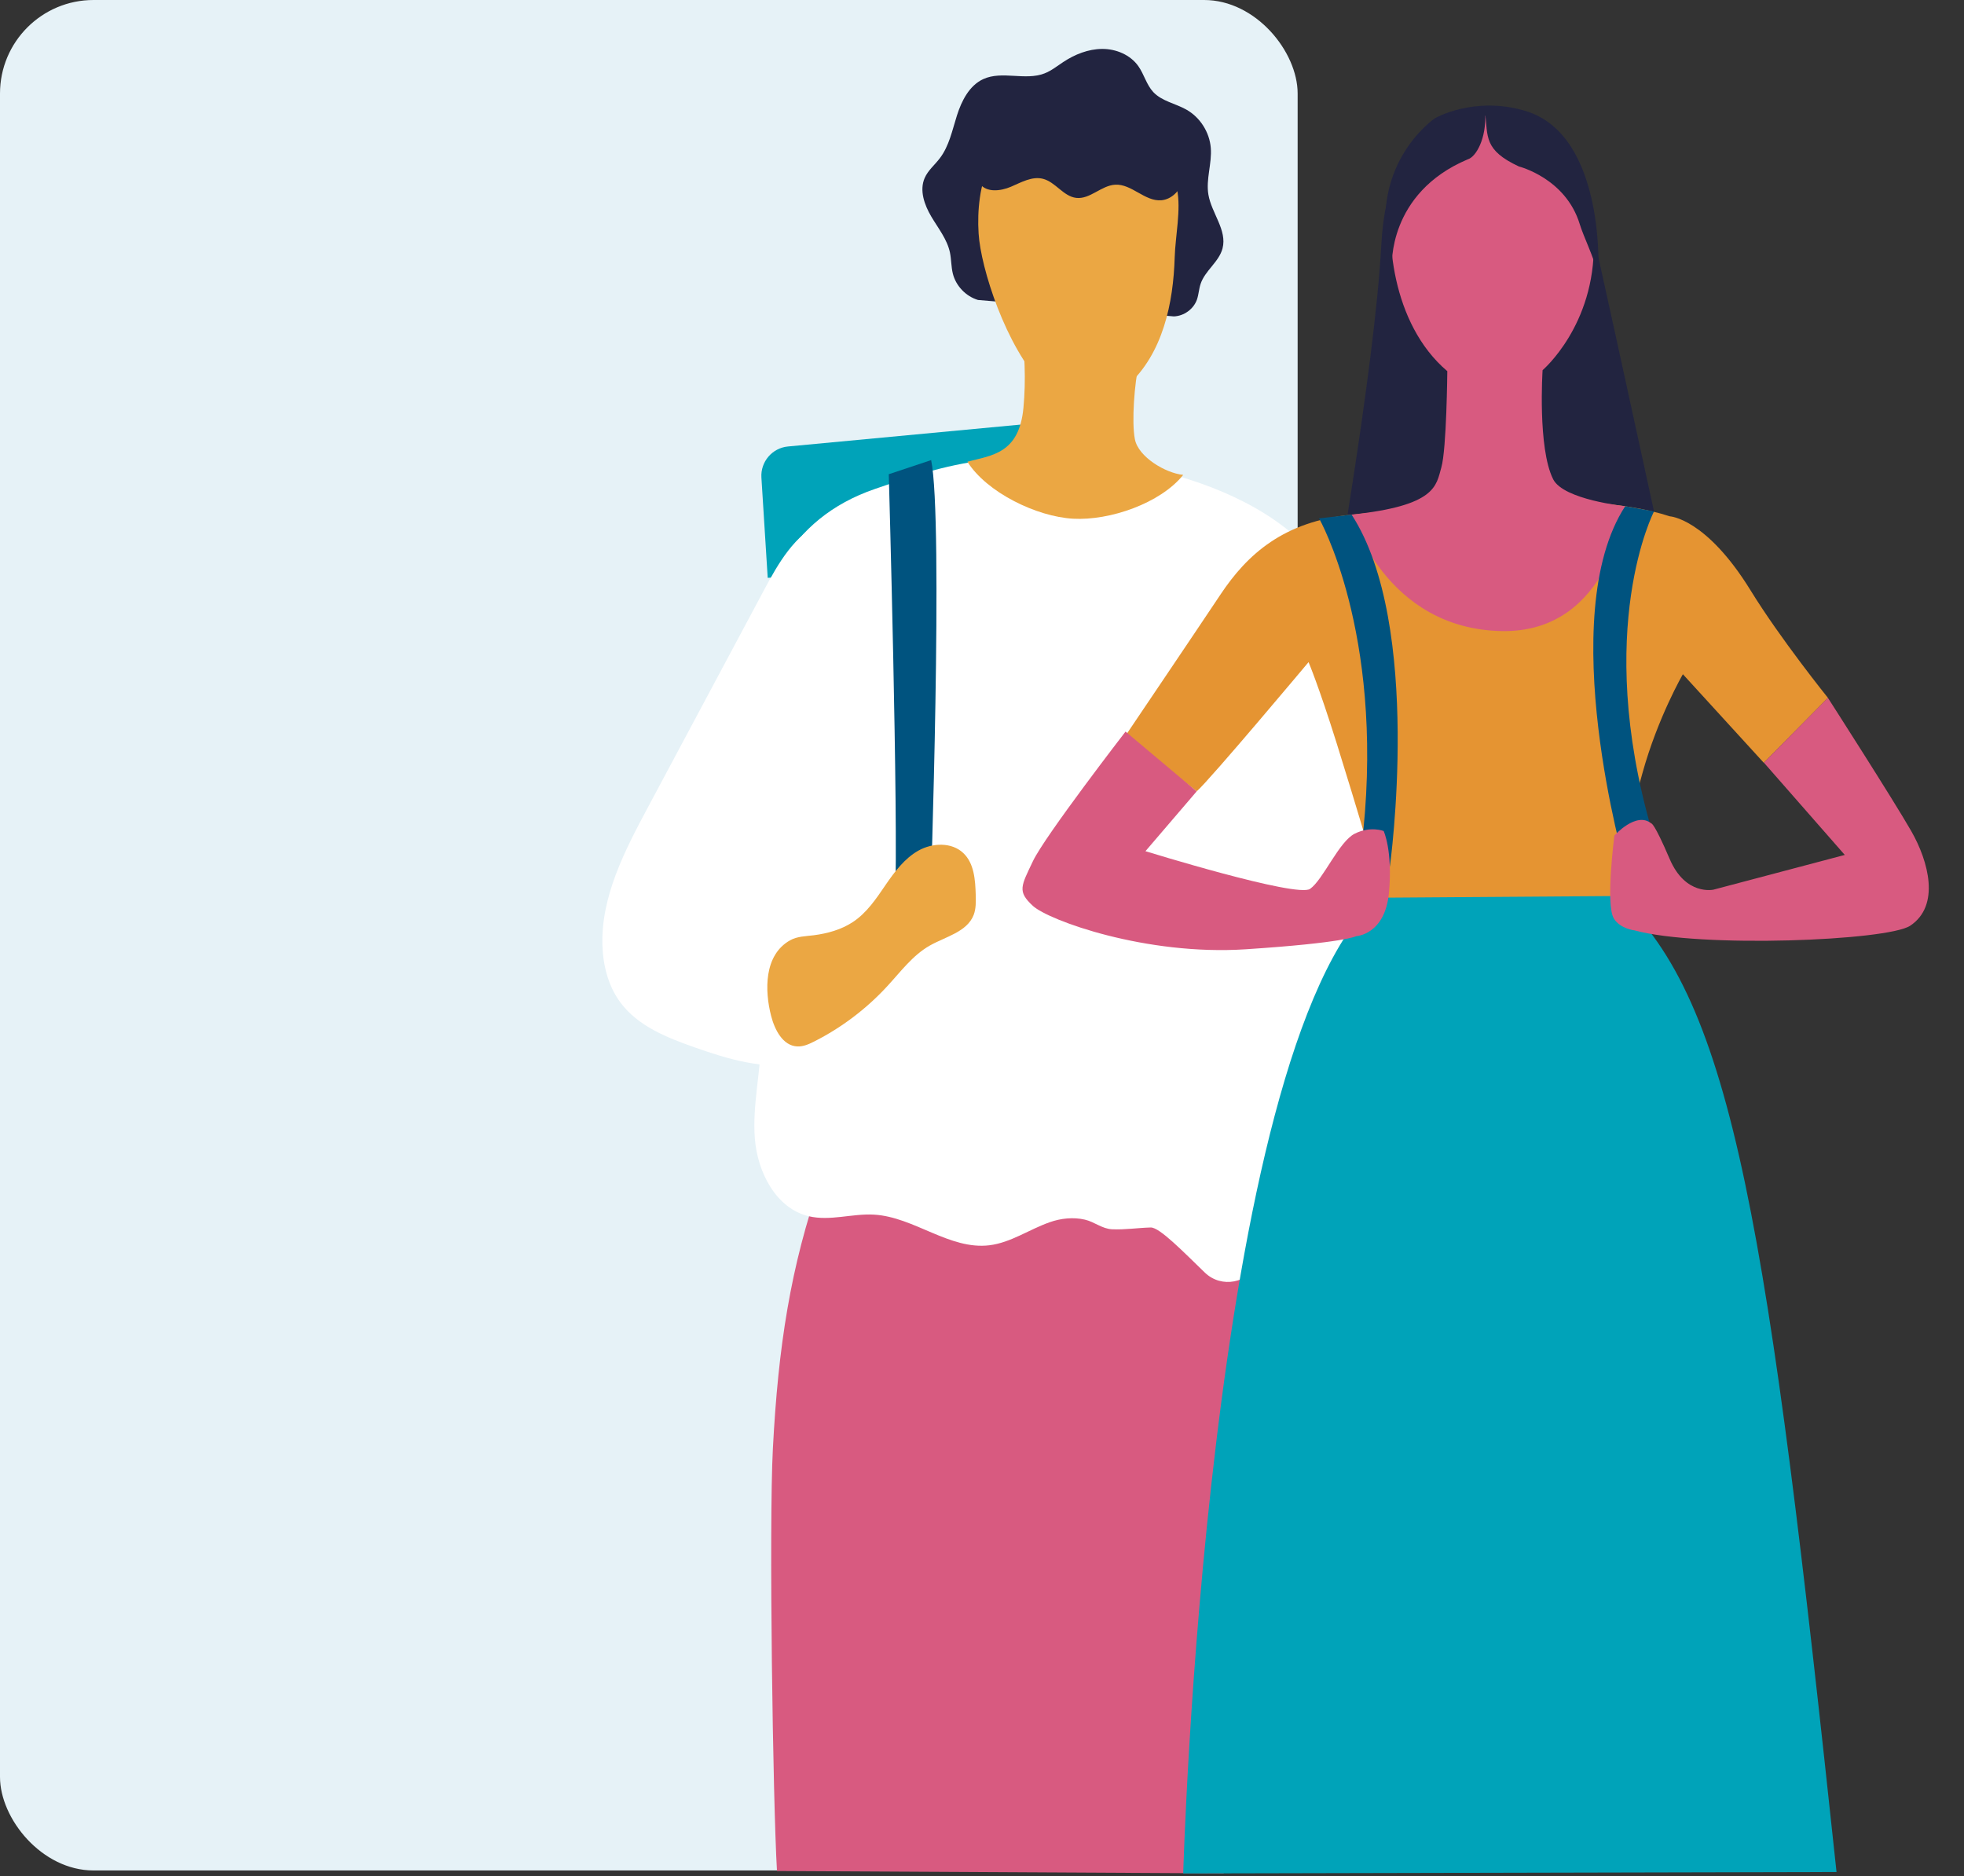
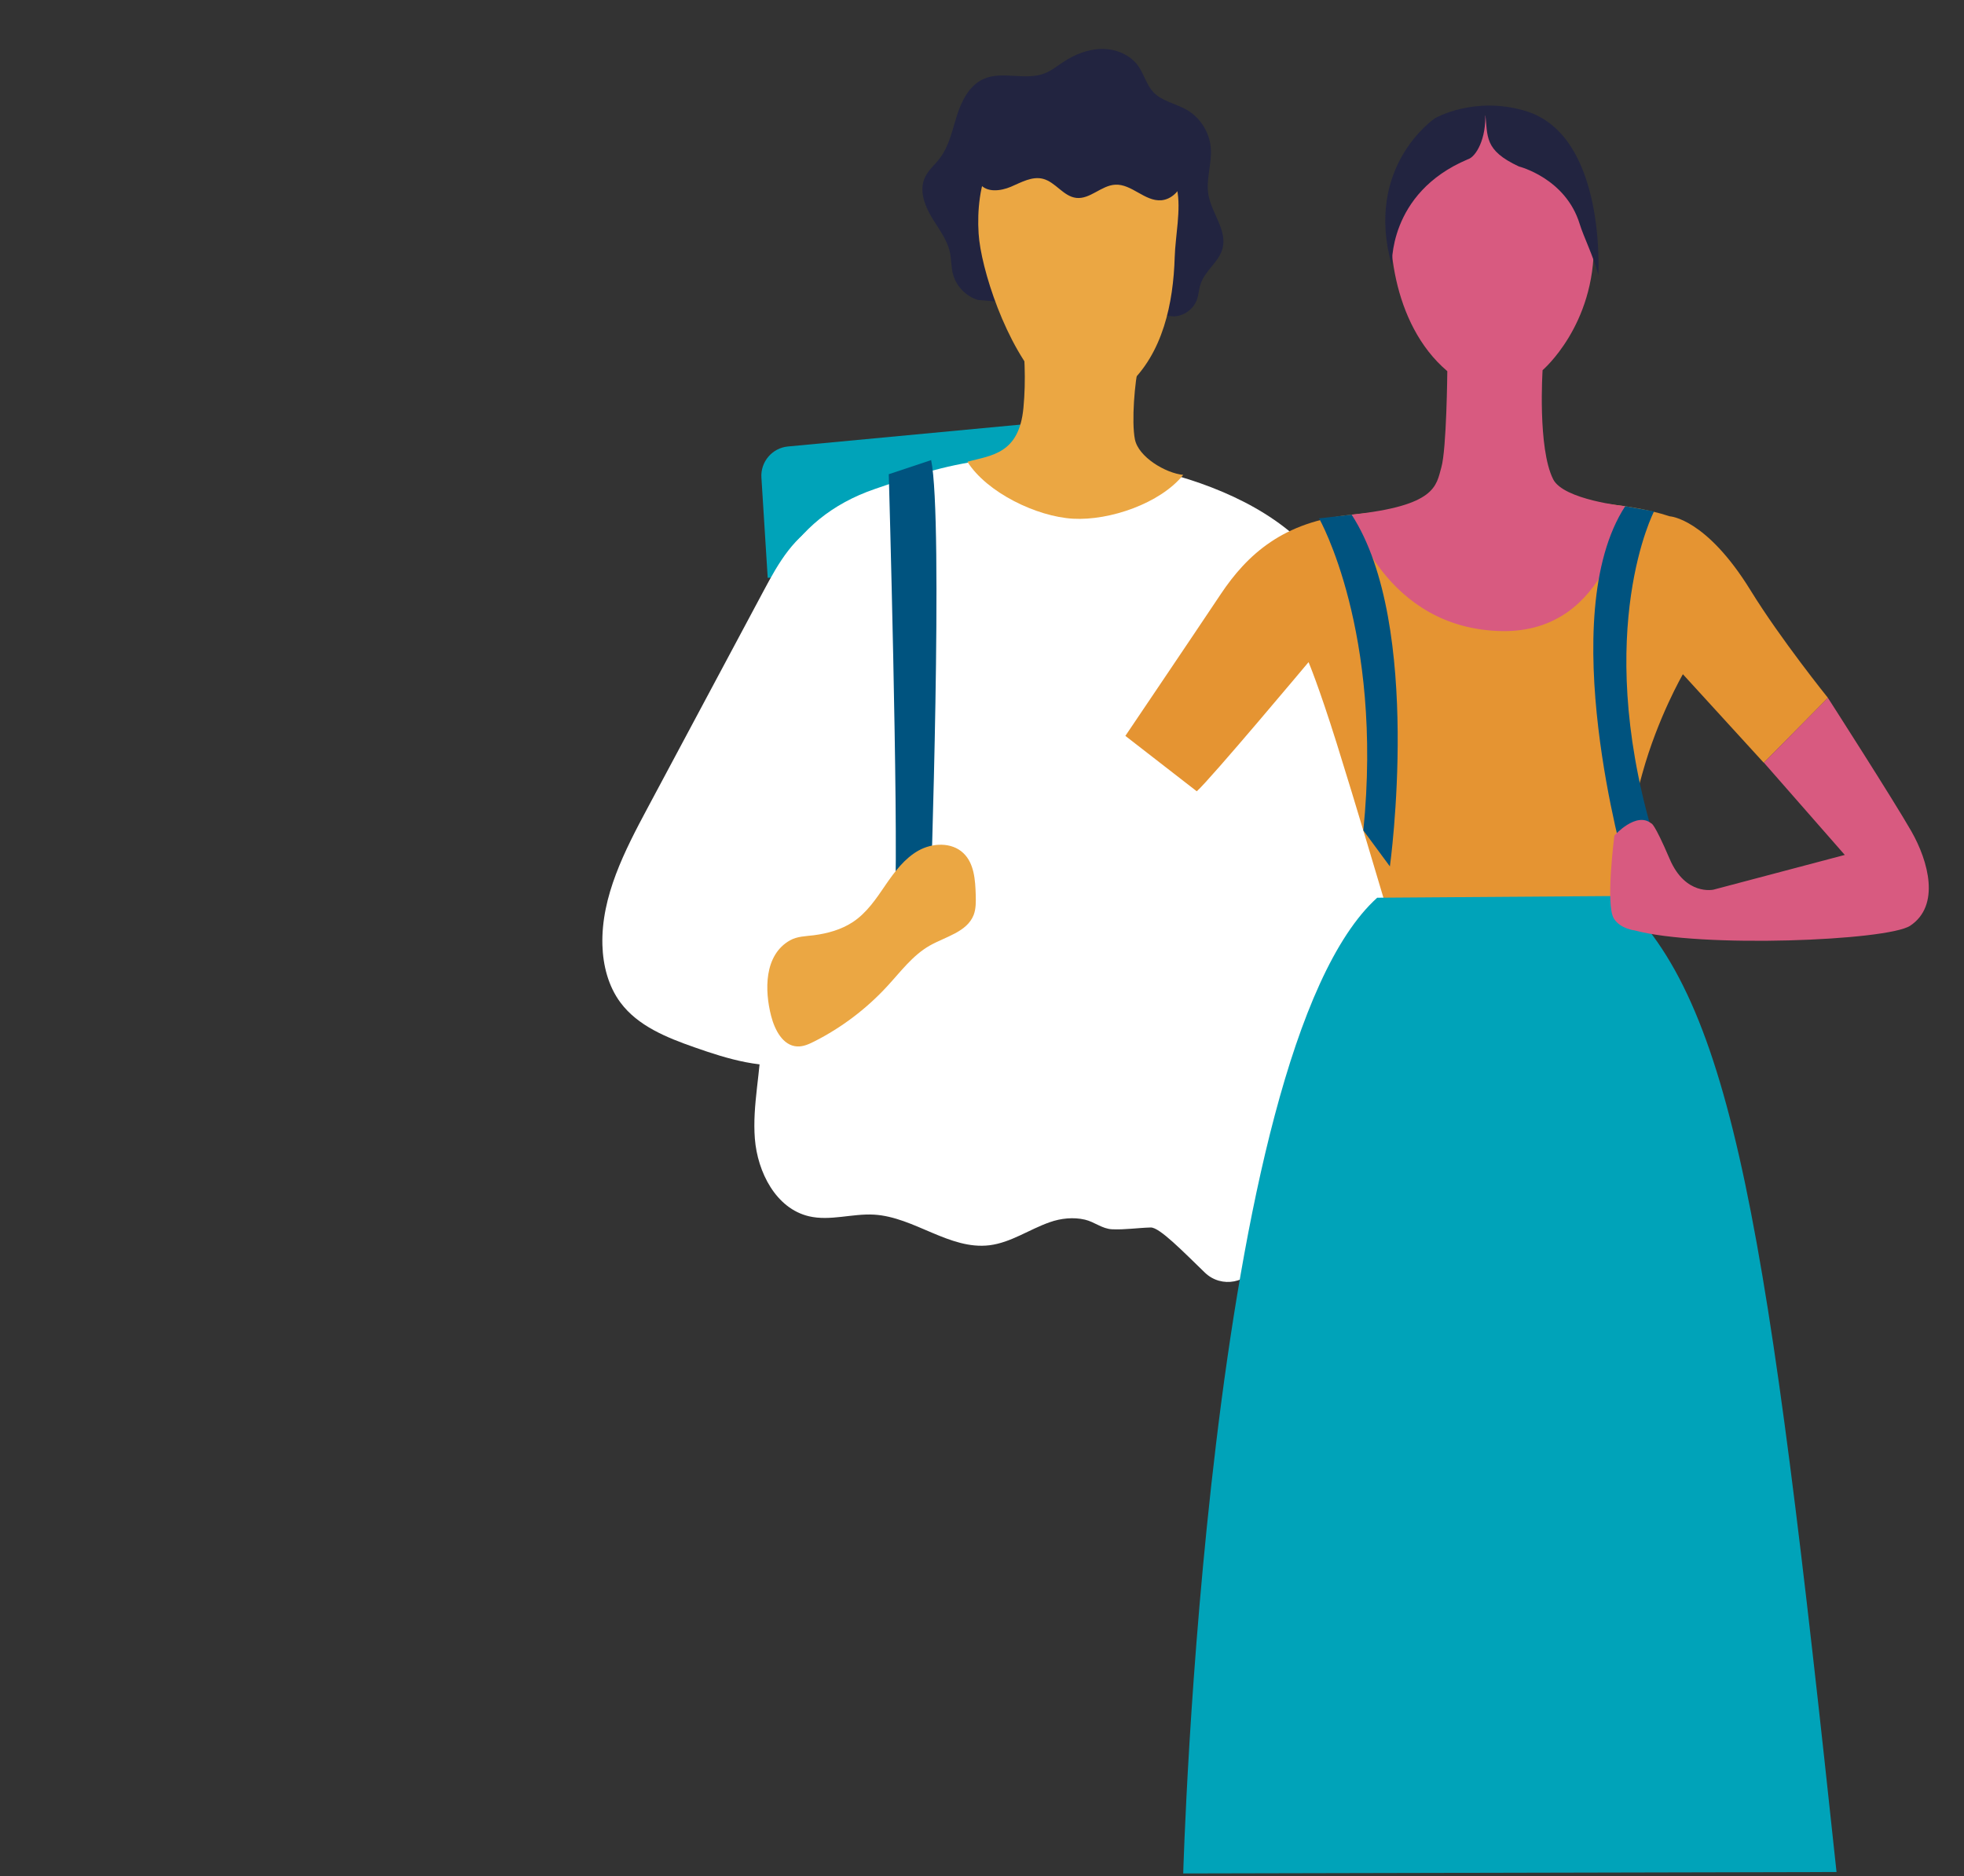
<svg xmlns="http://www.w3.org/2000/svg" width="336" height="321" viewBox="0 0 336 321" fill="none">
  <rect x="0" y="0" width="336" height="321" fill="#333333" stroke="none" />
-   <rect width="222" height="320" rx="16" fill="#E6F2F7" />
-   <path d="M140.465 201.79C135.211 216.679 133.13 230.535 132.227 247.768C131.529 260.911 132.227 308.2 132.926 320.092L209.354 320.499C214.273 292.51 216.879 224.248 213.939 195.982" fill="#D85A80" />
  <path d="M131.339 98.856L130.262 81.71C130.088 79.003 132.111 76.63 134.818 76.383L176.736 72.438L178.119 96.381L131.339 98.856Z" fill="#00A3B9" />
  <path d="M167.319 51.321C165.237 50.695 163.535 48.919 163.011 46.809C162.719 45.63 162.763 44.393 162.516 43.199C162.035 40.929 160.507 39.051 159.328 37.057C158.149 35.063 157.261 32.574 158.193 30.449C158.761 29.139 159.925 28.208 160.784 27.072C162.385 24.976 162.909 22.284 163.709 19.766C164.51 17.248 165.82 14.642 168.207 13.536C171.423 12.052 175.382 13.842 178.686 12.561C179.865 12.11 180.855 11.295 181.903 10.611C183.882 9.301 186.182 8.384 188.554 8.369C190.927 8.355 193.372 9.374 194.74 11.309C195.73 12.707 196.137 14.497 197.302 15.749C198.772 17.32 201.101 17.699 202.978 18.762C205.322 20.086 206.923 22.619 207.141 25.297C207.359 27.975 206.282 30.653 206.733 33.302C207.272 36.475 209.965 39.371 209.15 42.501C208.538 44.829 206.137 46.299 205.394 48.584C205.103 49.458 205.074 50.389 204.769 51.263C204.186 52.893 202.542 54.072 200.824 54.13" fill="#222440" />
  <path d="M215.263 215.952C213.647 219.547 208.96 220.464 206.122 217.713C202.454 214.176 198.379 209.956 196.865 209.999C194.682 210.057 192.44 210.407 190.257 210.305C188.554 210.232 187.244 209.039 185.614 208.66C183.635 208.194 181.481 208.427 179.589 209.097C176.095 210.319 172.937 212.59 169.269 213.041C162.443 213.871 156.403 208.209 149.547 207.801C145.821 207.583 142.022 208.937 138.384 208.078C132.765 206.754 129.592 200.553 129.141 194.804C128.69 189.055 130.175 183.32 130.218 177.556C130.291 168.896 127.133 160.585 124.906 152.216C123.654 147.515 122.737 142.668 122.795 137.778C122.824 135.391 123.101 133.004 123.712 130.69C124.018 129.54 124.425 128.405 124.891 127.313C126.318 123.965 126.376 119.701 127.031 116.091C129.753 101.26 134.643 88.815 149.693 83.648C153.404 82.368 157.13 81.101 160.944 80.141C174.247 76.822 188.423 77.608 201.581 81.465C211.828 84.463 222.016 89.732 227.634 98.8C232.99 107.446 231.404 116.833 234.475 125.901C236.644 132.305 238.652 140.471 239.758 148.199C240.675 154.632 239.729 161.197 237.08 167.121L215.248 215.938L215.263 215.952Z" fill="white" />
  <path d="M178.54 65.993C182.688 70.273 187.302 70.986 192.833 66.023C198.99 60.506 200.736 51.788 200.969 43.972C201.071 40.45 202.09 35.763 201.362 32.401C200.431 28.093 195.933 24.468 192.018 22.984C186.909 21.062 181.102 21.572 175.993 23.508C173.708 24.381 171.452 25.575 169.953 27.51C168.57 29.301 167.959 31.571 167.639 33.813C167.348 35.85 167.289 37.903 167.42 39.955C167.784 45.835 172.049 59.298 178.526 65.993H178.54Z" fill="#EBA743" />
  <path d="M174.726 55.513C175.294 60.243 175.542 65.017 175.09 69.762C174.363 77.651 169.618 77.899 165.499 78.99C168.832 84.274 177.361 88.393 183.59 88.742C189.834 89.091 198.509 86.122 202.424 81.246C199.368 80.941 194.739 78.161 194.157 75.148C193.56 72.135 194.114 65.352 194.827 62.354" fill="#EBA743" />
  <path d="M167.639 31.438C168.775 32.981 171.176 32.705 172.952 31.948C174.728 31.191 176.576 30.114 178.439 30.594C180.579 31.147 181.918 33.592 184.115 33.854C186.473 34.131 188.409 31.729 190.782 31.598C193.605 31.438 195.861 34.495 198.685 34.262C200.373 34.116 201.8 32.719 202.295 31.104C202.789 29.488 202.498 27.698 201.829 26.14C199.777 21.352 194.624 18.572 189.53 17.48C184.538 16.403 179.283 16.607 174.378 18.048C171.569 18.877 168.818 20.144 166.766 22.225C164.714 24.306 163.433 27.29 163.913 30.186" fill="#222440" />
  <path d="M140.786 89.293C135.968 91.403 133.159 96.352 130.685 100.995C124.062 113.396 117.425 125.797 110.803 138.197C106.873 145.548 102.827 153.349 103.059 161.674C103.161 165.168 104.064 168.719 106.145 171.514C109.129 175.531 114.063 177.51 118.793 179.169C124.542 181.193 130.67 183.056 136.667 181.935" fill="white" />
  <path d="M152.051 81.128C152.051 81.128 153.725 140.236 153.128 154.136H159.169C159.169 154.136 161.425 88.974 159.3 78.712L152.051 81.128Z" fill="#00537F" />
  <path d="M151.498 151.4C153.056 149.144 154.744 146.858 157.131 145.519C159.518 144.18 162.807 144.049 164.802 145.941C166.665 147.703 166.854 150.555 166.927 153.102C166.956 154.252 166.985 155.446 166.577 156.523C165.442 159.448 161.774 160.234 159.052 161.777C156.141 163.436 154.104 166.216 151.833 168.676C148.267 172.562 143.988 175.808 139.287 178.181C138.37 178.646 137.395 179.083 136.376 179.025C133.916 178.894 132.533 176.172 131.922 173.8C130.816 169.506 130.67 163.407 135.153 160.875C136.39 160.176 137.86 160.176 139.243 160.001C141.572 159.696 143.901 159.055 145.88 157.76C148.296 156.174 149.912 153.728 151.513 151.385L151.498 151.4Z" fill="#EBA743" />
-   <path d="M250.254 19.707C250.254 19.707 237.446 20.275 236.311 41.903C235.175 63.532 227.199 107.91 227.199 107.91L287.18 106.847C287.18 106.847 275.289 52.135 273.295 43.315C271.301 34.495 269.598 20.551 259.919 19.692C250.24 18.834 250.24 19.692 250.24 19.692L250.254 19.707Z" fill="#222440" />
  <path d="M192.515 125.913C192.515 125.913 204.29 108.476 208.831 101.665C213.372 94.853 219.602 89.191 231.231 88.056C242.86 86.921 270.078 83.238 285.666 88.332C285.666 88.332 291.867 88.623 299.493 101.01C304.588 109.291 312.724 119.392 312.724 119.392L301.749 130.498L287.908 115.346C287.908 115.346 283.629 122.711 280.965 132.346C277.181 146.013 275.507 153.582 275.507 153.582L236.762 153.873C236.762 153.873 231.799 137.106 228.684 127.179C225.569 117.253 223.866 113.279 223.866 113.279C223.866 113.279 207.012 133.394 204.741 135.374L192.53 125.898L192.515 125.913Z" fill="#E59432" />
  <path d="M231.23 88.056C231.23 88.056 236.936 107.617 256.948 107.967C275.579 108.287 278.024 86.6 278.024 86.6C278.024 86.6 267.472 85.509 265.711 81.986C263.032 76.645 263.906 63.327 263.906 63.327C263.906 63.327 272.901 55.686 272.668 41.524C272.449 27.362 265.026 19.269 255.129 19.721C245.232 20.172 240.065 25.79 238.493 32.98C236.921 40.17 237.998 55.336 247.604 63.502C247.604 63.502 247.488 76.819 246.585 79.963C245.683 83.107 245.727 86.513 231.215 88.041L231.23 88.056Z" fill="#D85A80" />
  <path d="M238.13 45.556C238.13 45.556 237.359 33.068 251.099 27.26C252.51 26.867 254.33 23.694 254.082 19.284C254.548 23.359 253.835 25.688 259.861 28.483C259.861 28.483 267.851 30.477 270.253 38.322C270.922 40.505 272.582 43.78 273.44 47.026C273.44 47.026 274.838 23.083 260.923 18.964C252.147 16.358 245.495 20.23 245.495 20.23C245.495 20.23 233.254 28.439 238.145 45.556H238.13Z" fill="#222440" />
  <path d="M276.655 153.292C296.668 171.281 302.519 210.783 314.192 320.265L202.425 320.513C202.425 320.513 206.355 180 235.61 153.583L276.655 153.292Z" fill="#00A3B9" />
  <path d="M225.671 88.697C225.671 88.697 236.66 107.968 233.24 142.07L237.781 148.227C237.781 148.227 243.515 106.949 231.231 88.042L225.671 88.683V88.697Z" fill="#00537F" />
  <path d="M282.973 87.488C282.973 87.488 272.581 107.516 282.58 142.069L278.039 148.226C278.039 148.226 265.755 105.493 278.039 86.6L282.973 87.488Z" fill="#00537F" />
-   <path d="M192.558 125.157C192.558 125.157 178.731 143.059 176.708 147.338C174.685 151.603 174.015 152.505 176.708 154.98C179.401 157.454 196.037 163.523 213.124 162.403C230.212 161.282 232.002 160.161 232.002 160.161C232.002 160.161 236.951 159.943 237.62 152.738C238.29 145.548 236.718 142.171 236.718 142.171C236.718 142.171 234.476 141.269 231.769 142.623C229.062 143.976 226.369 150.497 224.128 152.069C221.886 153.641 195.964 145.621 195.964 145.621L204.726 135.389L192.558 125.157Z" fill="#D85A80" />
  <path d="M312.723 119.394C312.723 119.394 323.988 136.947 326.987 142.201C329.927 147.354 331.979 154.922 326.798 158.372C322.94 160.948 290.891 162.229 279.654 159.172C279.654 159.172 277.165 158.91 276.088 157.12C274.647 154.719 276.19 142.944 276.19 142.944C276.19 142.944 279.931 138.752 282.507 140.877C282.507 140.877 282.944 140.63 285.651 146.961C288.358 153.292 293.147 152.201 293.147 152.201L315.605 146.262L301.763 130.47L312.738 119.365L312.723 119.394Z" fill="#D85A80" />
</svg>